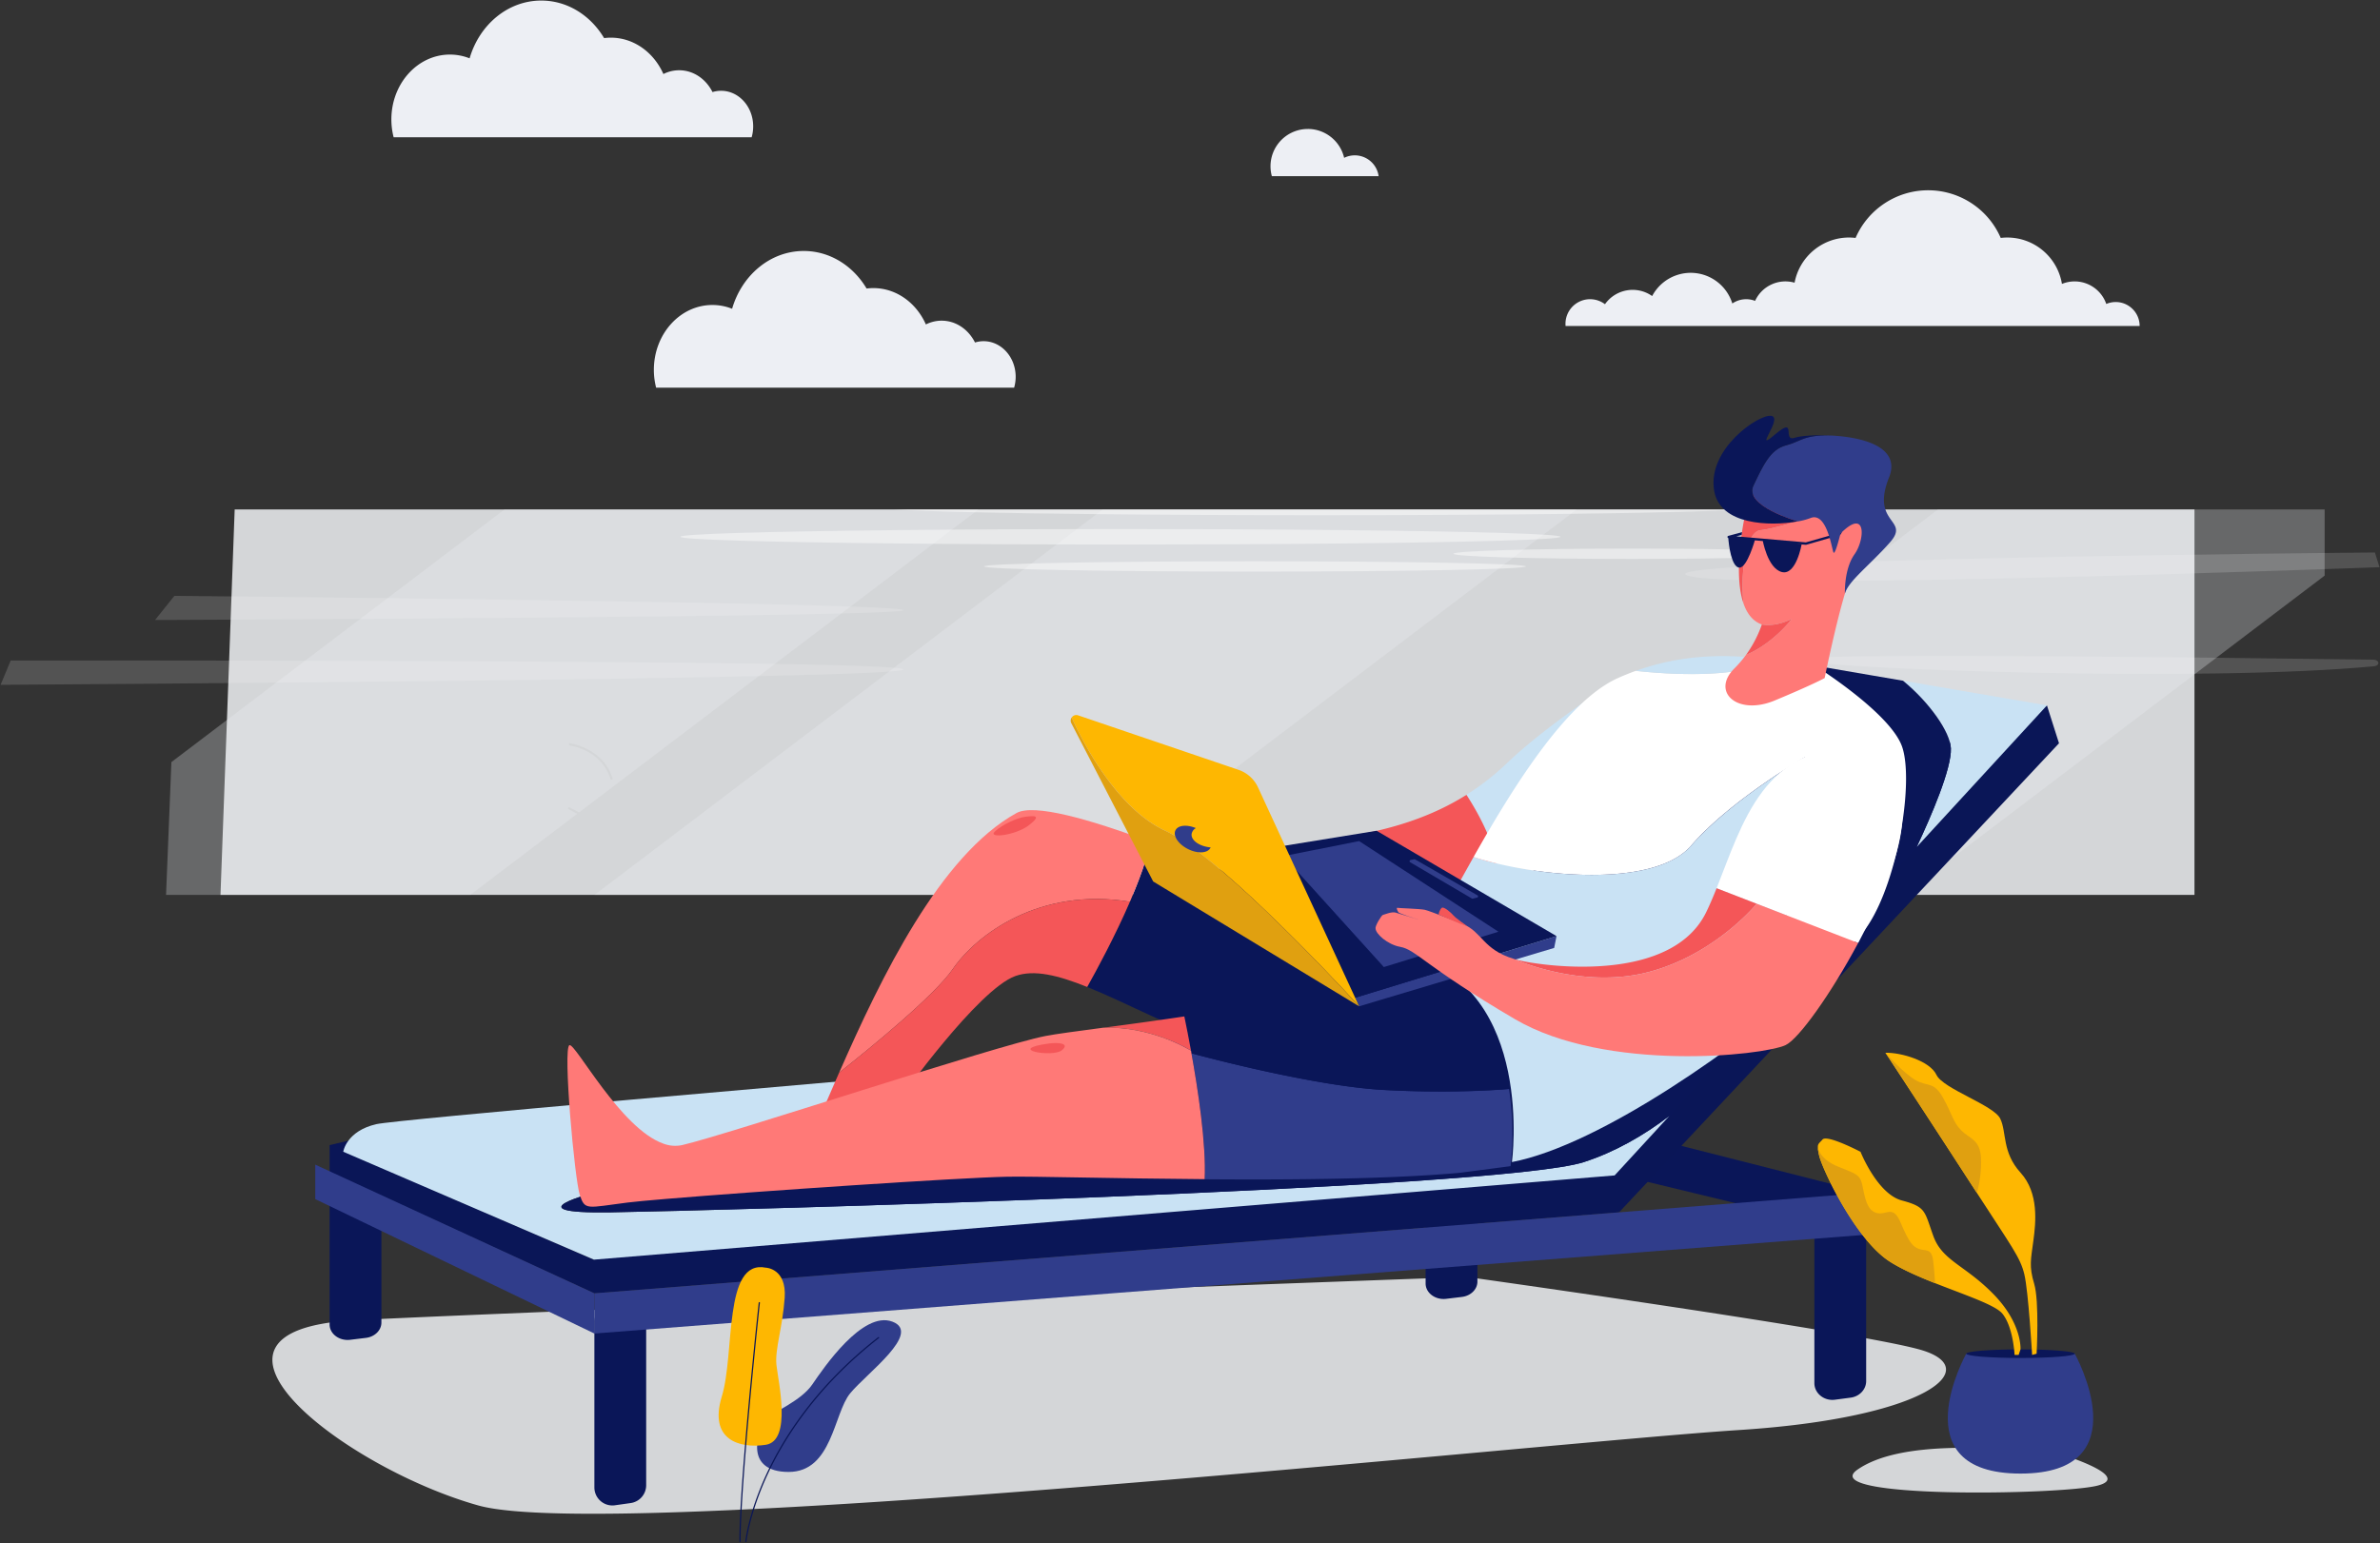
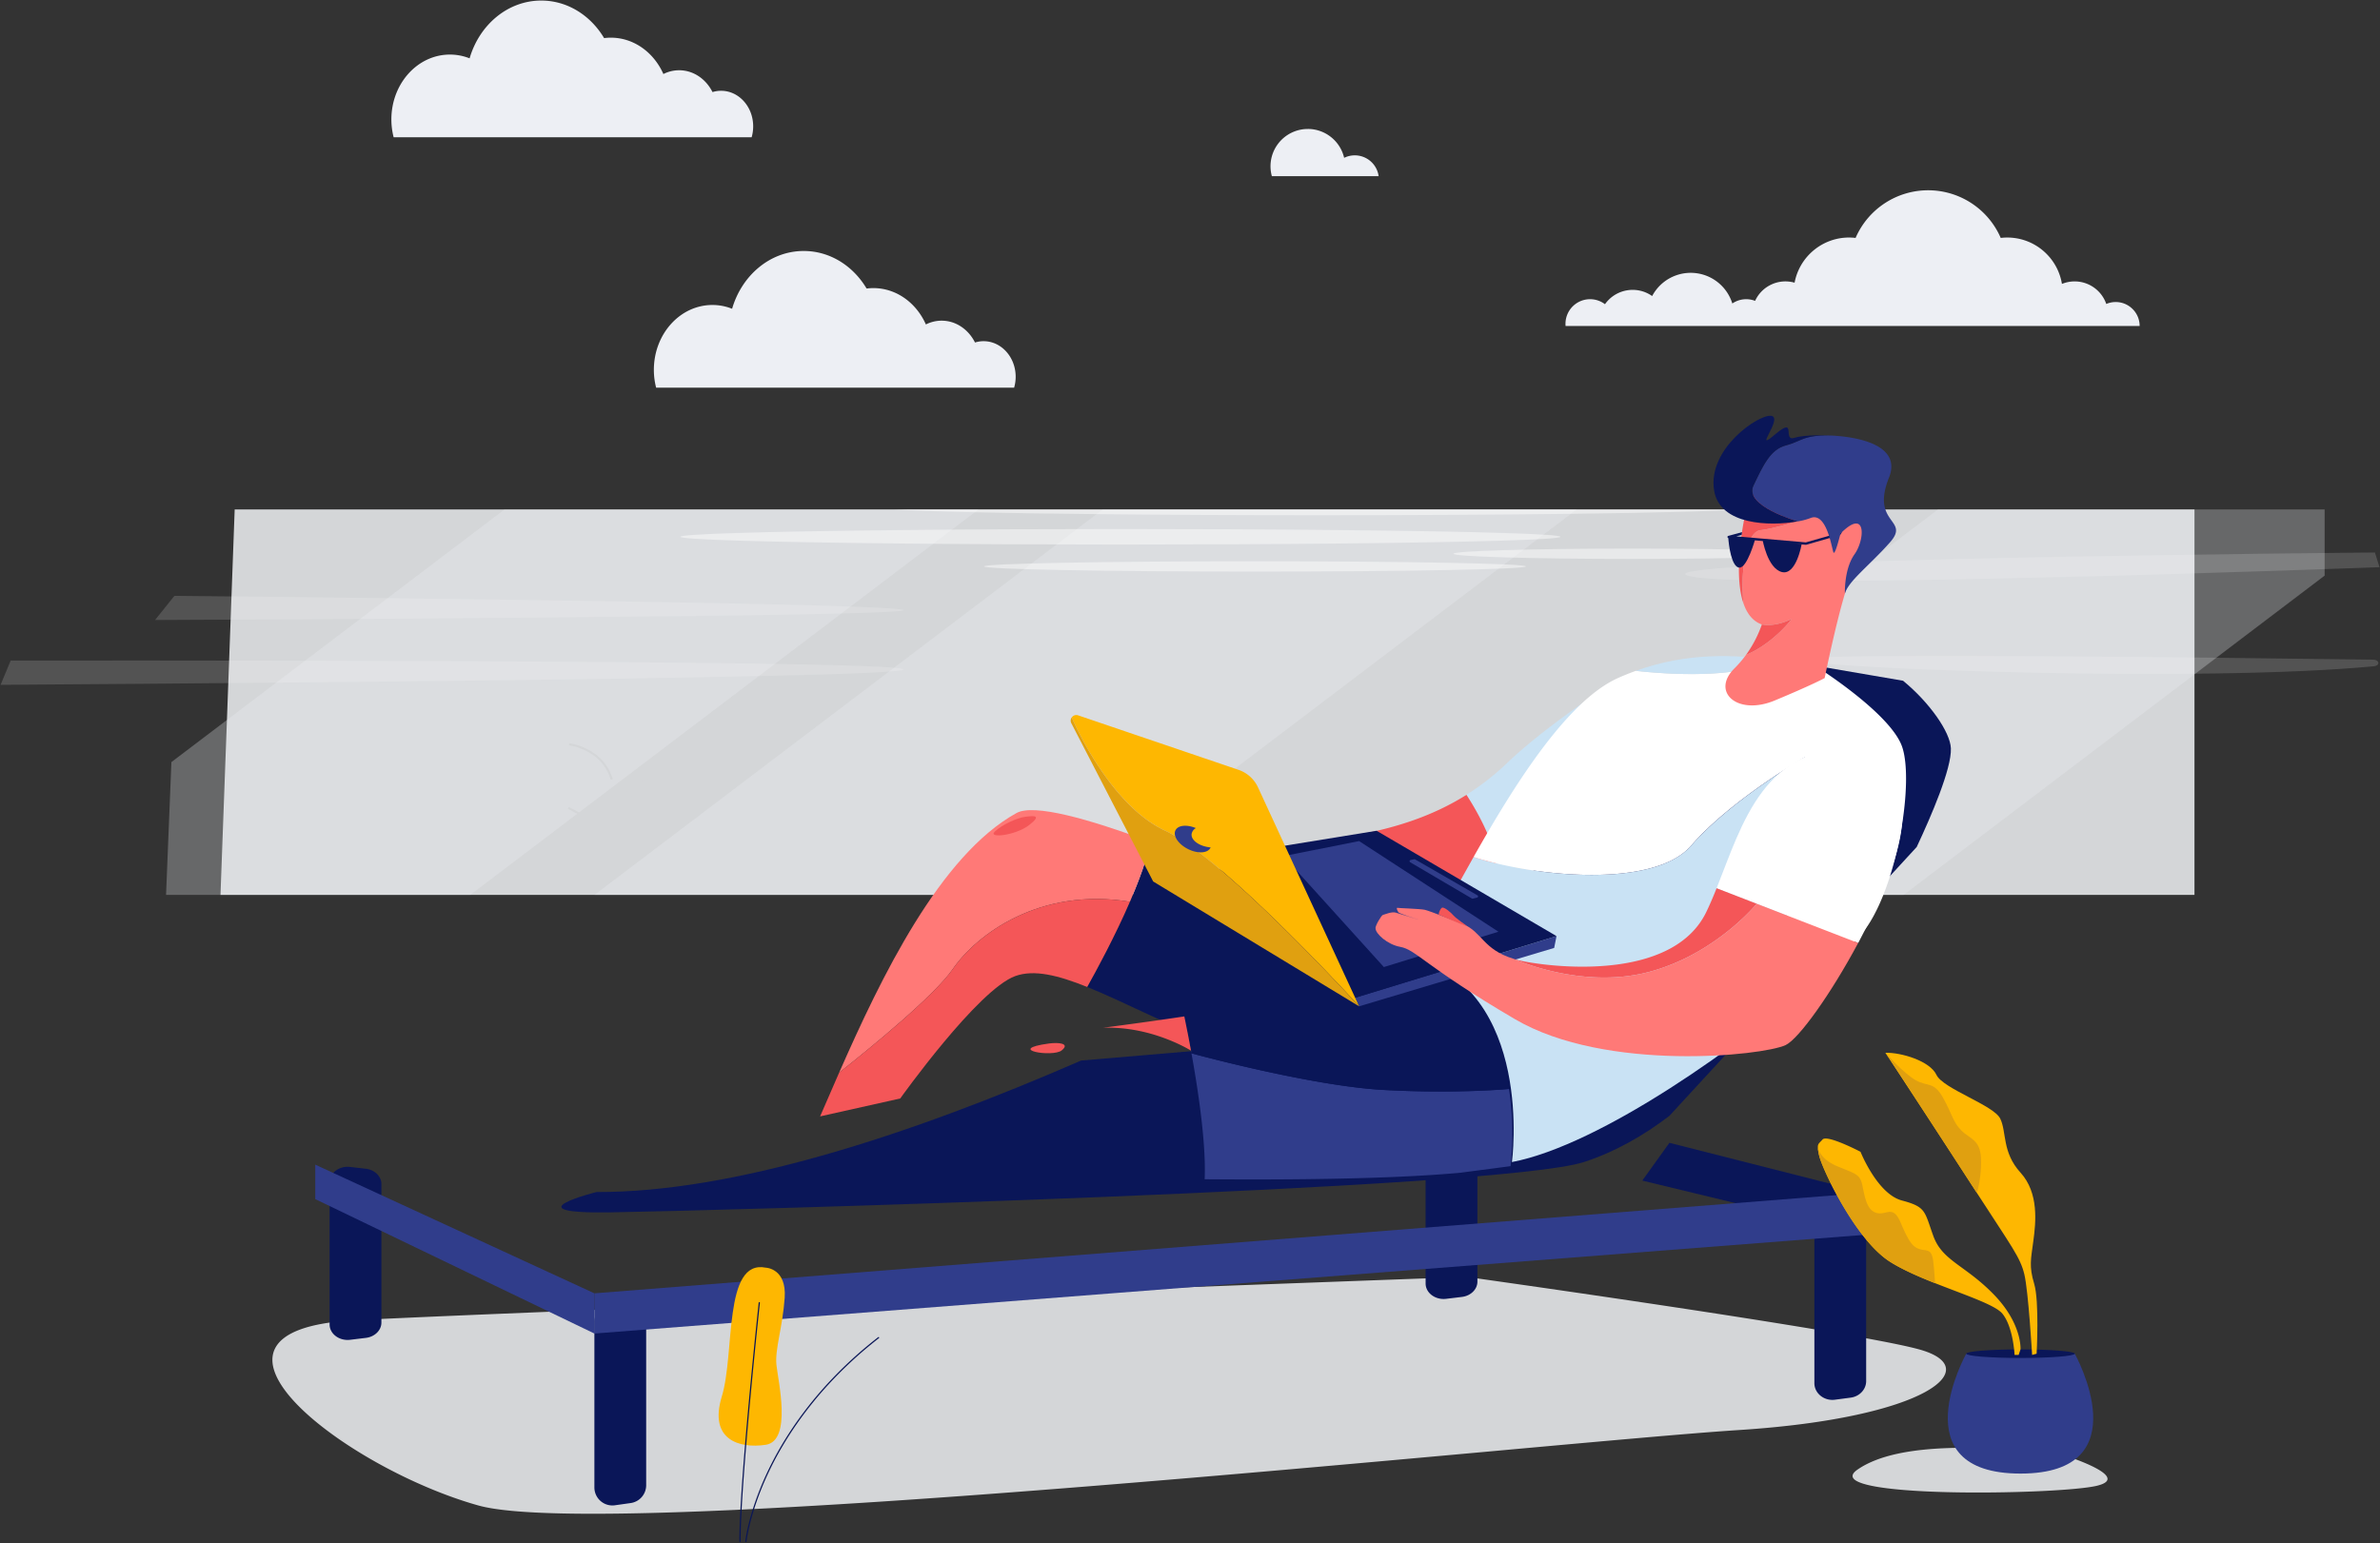
<svg xmlns="http://www.w3.org/2000/svg" width="1624" height="1053">
  <rect width="100%" height="100%" fill="#333333" stroke="none" />
  <g fill="none" fill-rule="evenodd">
    <path fill="#D4D6D8" d="M1497.411 347.665v263.058H150.45l3.331-90.646.65-17.428 5.705-154.984z" />
    <g opacity=".28" fill="#EDEFF4">
      <path d="M667.697 347.665l-2.565 1.933-15.59 11.83-12.767 9.705-315.906 239.59H113.305l3.648-90.646 227.318-172.412zM1075.88 347.665l-3.932 2.999-18.747 14.204-4.147 3.149-9.353 7.098-7.178 5.44-6.08 4.59-3.856 2.949-293.544 222.63H405.642l293.144-222.33 5.08-3.857 17.098-12.98 13.85-10.513 13.45-10.172 4.214-3.207zM1586.232 347.673v45.144l-287.298 217.906H975.533l346.836-263.05z" />
    </g>
    <g opacity=".16" fill="#FFF">
      <path d="M118.985 406.655s460 4.165 495.928 9.263c35.928 5.099-509.103 7.198-509.103 7.198l13.175-16.461zM1620.527 377.047c-6.28 0-497.677 4.457-469.42 15.587 28.258 11.13 472.56-5.565 472.56-5.565l-3.14-10.022zM7.304 450.782s601.538-.883 609.133 5.948C624.032 463.562.4 467.352.4 467.352l6.904-16.57zM1619.703 454.698c4.547-.425 4.097-4.474-.5-4.532-102.137-1.375-412.97-5.124-391.95.441 22.81 6.04 275.33 15.196 392.45 4.09z" />
    </g>
    <g opacity=".46" transform="translate(463.881 347.39)" fill="#FFF">
      <path d="M726.22.275C707.805 1.5 665.223 2.54 608.075 3.274c-48.729.583-108.026.941-172.028.941-55.324 0-107.15-.258-151.656-.733-31.964-.333-60.122-.758-83.133-1.274C175.775 1.64 156.68.983 145.87.275h580.35z" />
      <ellipse cx="300.632" cy="18.936" rx="300.257" ry="5.298" />
      <ellipse cx="392.467" cy="39.154" rx="184.861" ry="3.532" />
      <ellipse cx="649.941" cy="30.515" rx="122.067" ry="3.532" />
    </g>
    <path d="M486.109 208.134a36.301 36.301 0 0113.442 2.574c6.662-22.876 26.025-39.429 48.886-39.429 17.93 0 33.705 10.189 42.89 25.617a37.74 37.74 0 014.573-.292c15.757 0 29.382 10.114 35.878 24.81a23.846 23.846 0 0110.751-2.575c9.803 0 18.322 6.015 22.77 14.895a20.024 20.024 0 015.83-.9c12.109 0 21.92 10.88 21.92 24.301 0 2.506-.354 5-1.05 7.406H447.708a48.39 48.39 0 01-1.541-12.12c0-24.468 17.88-44.287 39.942-44.287zM892.384 88.005c11.84.004 22.116 8.173 24.793 19.71a16.41 16.41 0 0114.968.218 16.42 16.42 0 018.567 12.279H867.85a25.456 25.456 0 014.301-22.17 25.44 25.44 0 0120.234-10.02v-.017zM306.994 37.238c4.603.002 9.164.876 13.442 2.574C327.099 16.936 346.462.383 369.323.383c17.93 0 33.704 10.189 42.898 25.625a35.992 35.992 0 014.564-.3c15.765 0 29.382 10.122 35.886 24.81a23.78 23.78 0 0110.744-2.575c9.802 0 18.322 6.015 22.769 14.895a19.982 19.982 0 015.83-.89c12.109 0 21.92 10.829 21.92 24.291a26.757 26.757 0 01-1.041 7.415h-244.3a48.898 48.898 0 01-1.54-12.155c0-24.442 17.888-44.26 39.941-44.26zM1443.644 206.118c-2.207 0-4.391.448-6.42 1.316a22.84 22.84 0 00-12.179-13.358 22.83 22.83 0 00-18.07-.32c-3.03-18.263-18.82-31.655-37.327-31.657a37.274 37.274 0 00-4.447.275c-8.551-19.745-28.008-32.524-49.52-32.524-21.51 0-40.968 12.78-49.519 32.524a37.274 37.274 0 00-4.447-.275c-18.186.007-33.796 12.95-37.177 30.823-10.811-3.092-22.26 2.179-26.942 12.405a16.727 16.727 0 00-15.532 1.79 29.746 29.746 0 00-54.708-5.082c-10.431-7.345-24.84-4.851-32.197 5.574a16.786 16.786 0 00-17.628-1.671 16.795 16.795 0 00-9.322 15.059c0 .5 0 .991.075 1.474h391.709c0-9.031-7.32-16.353-16.349-16.353z" fill="#EDEFF4" />
    <path d="M388.286 508.664h.233a40.659 40.659 0 0112.959 4.599 31.188 31.188 0 0115.24 18.877l1.383-.4c-3.115-10.83-10.56-16.995-17.173-20.394a41.1 41.1 0 00-12.492-4.165l-.175 1.425.025.058zM419.308 551.6c.3-.716 5.913-13.795 24.819-20.993l-.508-1.341c-19.988 7.622-25.618 21.726-25.66 21.835l1.341.524.008-.025zM419.742 558.515l.058-.142a39.079 39.079 0 0123.01-19.16l-.44-1.367a41.423 41.423 0 00-18.606 12.188 33.857 33.857 0 00-5.338 7.94l1.316.574v-.033zM387.495 551.984l1.14.574a161.622 161.622 0 0115.591 9.164c6.488 4.34 12.917 9.639 15.257 14.387l1.283-.641c-1.5-3-4.28-5.99-7.62-8.847-9.994-8.556-24.985-15.879-25.027-15.887l-.624 1.283v-.033zM1404.968 991.986s51.735 15.687 25.868 21.96c-25.868 6.273-192.04 9.014-163.433-10.98s91.319-15.679 137.565-10.98zM1000.617 871.39s262.863 36.78 308.918 49.485c46.055 12.704 5.422 46.81-122.99 55.041-128.413 8.23-768.86 77.059-860.154 51.467-91.294-25.592-214.152-119.795-83.815-126.427 130.336-6.63 758.041-29.565 758.041-29.565z" fill="#D4D6D8" />
    <g>
      <path d="M1273.383 840.167v102.318c0 5.698-4.514 10.522-10.577 11.321l-10.744 1.417c-7.403.974-14.016-4.374-14.016-11.322V838.843c0-6.915 6.546-12.246 13.916-11.33l10.744 1.325c6.08.758 10.677 5.606 10.677 11.33zM440.92 903.489v110.073a12.303 12.303 0 01-10.577 12.18l-10.743 1.516a12.29 12.29 0 01-9.785-2.892 12.298 12.298 0 01-4.231-9.287V902.056a12.29 12.29 0 0113.916-12.188l10.743 1.425a12.303 12.303 0 0110.677 12.196zM260.248 808.078v94.486c0 5.265-4.514 9.722-10.577 10.455l-10.743 1.308c-7.404.9-14.016-4.04-14.016-10.455V806.82c0-6.382 6.545-11.305 13.916-10.464l10.743 1.233c6.105.7 10.677 5.174 10.677 10.489zM1008.113 780.128v94.487c0 5.256-4.506 9.713-10.577 10.455l-10.744 1.3c-7.403.9-14.016-4.033-14.016-10.447V778.92c0-6.381 6.546-11.305 13.916-10.463l10.744 1.233c6.113.666 10.677 5.14 10.677 10.438z" fill="#0A1658" />
      <path fill="#0A1658" d="M1273.35 814.009l-134.218-34.106-18.514 25.775 152.731 36.947z" />
-       <path fill="#0A1657" d="M1396.74 481.39L405.292 859.627l-159.527-69.12 3.59-14.82-24.443 5.781v18.428l180.672 82.715 699.177-55.274 300.207-320.099z" />
-       <path d="M1216.035 450.424l-56.224 47.602c34.079-20.627 59.713-36.422 73.971-44.561l-17.747-3.04zM1198.695 682c-1.399 7.982-4.997 16.879-10.468 26.1l92.892-101c-27.25 15.786-77.777 48.318-82.424 74.9zM1331.189 510.672c.574 13.829-13.409 46.252-23.32 67.353l88.87-96.636-98.18-16.828c18.13 14.929 32.172 35.023 32.63 46.11zM416.752 827.355c-69.666 1.091-9.703-13.87-9.703-13.87 92.743.307 211.653-37.897 330.63-89.73-189.05 16.177-467.312 40.311-480.837 43.402-20.57 4.707-22.628 18.828-22.628 18.828l171.07 73.643 696.463-57.482 37.377-40.637c-17.581 13.504-37.669 24.859-58.373 31.557-58.197 18.785-594.334 33.19-664 34.289z" fill="#C9E2F4" />
      <path d="M1281.12 607.1l26.75-29.091c9.91-21.102 23.893-53.525 23.319-67.354-.458-11.071-14.466-31.165-32.63-46.094l-64.777-11.096c-14.258 8.139-39.892 23.934-73.971 44.56L910.564 709.052s-74.329 6.273-172.877 14.703c-118.985 51.834-237.895 90.038-330.63 89.73 0 0-59.962 14.995 9.703 13.87 69.665-1.124 605.802-15.503 664.008-34.322 20.704-6.664 40.808-18.052 58.372-31.556l49.137-53.375c5.43-9.222 9.07-18.12 10.468-26.1 4.597-26.583 55.125-59.115 82.374-74.902z" fill="#0A1658" />
      <path fill="#303D8B" d="M405.584 882.612l867.765-68.603v28.616l-867.765 67.429z" />
      <path fill="#303D8B" d="M405.584 910.054l-190.475-91.738v-23.518l190.475 87.814" />
    </g>
    <g>
      <path d="M1415.72 923.8h-74.046s-45.689 81.823 37.027 81.823c82.716 0 37.019-81.824 37.019-81.824z" fill="#303D8B" />
      <path d="M1415.72 923.8c0 1.624-16.582 2.932-37.027 2.932-20.446 0-37.027-1.308-37.027-2.933 0-1.624 16.573-2.924 37.027-2.924s37.027 1.333 37.027 2.924z" fill="#0A1658" />
      <path d="M1286.508 718.456s39.05 59.423 62.461 95.695c23.41 36.271 29.565 43.802 32.355 55.524 2.79 11.721 5.297 54.982 5.297 54.982l3.073-.833s1.95-35.713-1.665-47.71c-3.615-11.996-2.232-16.736-.558-29.29 1.674-12.555 3.906-32.648-8.787-46.602-12.692-13.954-9.344-27.617-13.808-36.822-4.464-9.205-39.05-20.369-43.515-29.857-4.464-9.489-23.977-15.37-34.853-15.087z" fill="#FEB701" />
      <path d="M1286.508 718.456s12.276 13.945 20.637 18.686c8.362 4.74 12.276.558 18.689 12.004 6.412 11.447 6.662 16.462 12.492 22.318 5.83 5.857 12.85 6.14 13.408 18.97.287 8.001-.654 16-2.79 23.717 0 0-59.93-92.63-62.436-95.695z" fill="#E0A010" />
      <path d="M1378.693 920.875l-1.258 3.766h-2.79s-.833-18.97-8.328-28.175c-4.855-5.948-25.493-12.687-45.888-20.777-11.227-4.456-22.395-9.305-30.815-14.662-23.71-15.07-46.305-63.613-48.245-72.268a29.099 29.099 0 01-.966-6.098c.05-2.325 1.2-2.675 3.19-4.999 3.064-3.632 25.942 8.373 25.942 8.373s11.435 28.724 28.166 33.197c16.731 4.474 15.349 7.248 21.52 24.276 6.171 17.028 21.728 19.802 41.241 39.887 19.513 20.086 18.23 37.48 18.23 37.48z" fill="#FEB701" />
      <path d="M1320.387 875.69c-11.226-4.457-22.395-9.306-30.814-14.663-23.71-15.07-46.305-63.613-48.246-72.268a29.099 29.099 0 01-.966-6.098c.067.574 1.166 8.255 13.517 13.329 12.817 5.29 15.332 5.29 17.006 13.387 1.674 8.098 3.082 16.745 9.77 18.42 6.687 1.674 10.884-5.832 16.172 6.414 5.289 12.246 7.829 16.453 12.701 18.128 4.872 1.674 8.57-.834 9.652 8.655.658 5.823 1.025 11.313 1.208 14.695z" fill="#E0A010" />
    </g>
    <g>
-       <path d="M524.26 967.66c3.956-4.582 22.262-11.546 29.982-22.817 7.72-11.272 34.362-50.593 54.7-42.895 20.337 7.697-17.59 35.197-28.858 48.943-11.268 13.745-12.184 53.616-41.965 53.616-29.782 0-22.653-26.675-13.858-36.847z" fill="#303D8B" />
      <path d="M522.52 865.101s14.291.417 12.917 20.485c-1.374 20.069-6.738 35.056-5.638 45.82 1.1 10.762 10.826 51.824-7.28 54.574-18.105 2.749-39.033-3.441-29.98-32.998 9.052-29.558.84-93.654 29.98-87.88z" fill="#FEB701" />
      <path d="M504.93 1052.4a.416.416 0 01-.416-.416c0-41.162 13.059-161.79 13.192-162.999a.425.425 0 01.458-.375.408.408 0 01.367.459c-.125 1.216-13.192 121.803-13.184 162.915a.425.425 0 01-.416.416zM508.962 1052.4h-.042a.408.408 0 01-.375-.45c0-.191 2.057-19.027 14.216-45.502 11.219-24.417 33.588-60.53 76.47-93.912a.416.416 0 11.508.658c-42.732 33.265-65.027 69.245-76.203 93.562-12.11 26.359-14.158 45.086-14.158 45.278a.408.408 0 01-.416.366z" fill="#0A1657" />
    </g>
    <g>
      <path d="M943.436 643.563s-86.464-42.228-158.453-69.053c-6.43 31.523-32.688 80.408-43.131 99.035 48.794 19.652 119.66 63.73 214.626 68.07 133.976 6.14-13.042-98.052-13.042-98.052z" fill="#0A1658" />
      <path d="M650.141 661.307c16.407-23.767 59.489-55.99 120.868-45.927 6.212-14.387 11.534-28.882 13.974-40.87-42.249-15.745-79.5-26.184-91.343-19.686-52.16 28.8-92.344 111.873-121.05 177.194 21.894-17.328 65-52.533 77.551-70.71z" fill="#FF7977" />
      <path d="M614.28 749.638s52.91-74.268 78.477-83.524c12.734-4.607 29.057-.641 49.095 7.431C748.322 662 760.865 638.831 771 615.38c-61.379-10.063-104.46 22.16-120.867 45.927-12.55 18.178-55.657 53.383-77.552 70.711-4.622 10.505-8.953 20.56-12.984 29.85l54.683-12.23zM699.81 557.374c5.564-.642 11.469-1.325 2.358 5.731-9.111 7.056-28.391 9.264-23.378 4.415 5.014-4.848 15.54-9.513 21.02-10.146z" fill="#F45658" />
      <path d="M944.119 743.84c-49.97-2.75-131.12-24.993-131.12-24.993v-1.666c-.15-.241-.283-.483-.433-.716 4.997 27.116 10.535 64.146 9.428 88.305 59.963.458 126.847-.116 174.25-4.423 21.83-2.833 34.496-4.524 34.496-4.524a205.588 205.588 0 00-1.04-52.642s-35.604 3.4-85.581.659z" fill="#303D8B" />
      <path d="M813 718.814s81.15 22.276 131.119 24.992c49.969 2.716 85.58-.7 85.58-.7-5.23-34.455-21.578-75.417-68.241-88.355-27.666 17.495-95.05 30.099-153.33 38.83a970.04 970.04 0 014.438 22.85c.15.234.283.475.433.717v1.666z" fill="#0A1658" />
      <path d="M812.666 716.973a974.21 974.21 0 00-4.539-23.326c-20.287 3.04-39.475 5.615-55.499 7.748 31.572-1.175 56.874 13.654 60.038 15.578z" fill="#F45658" />
-       <path d="M812.666 716.973c-3.148-1.924-28.466-16.753-60.038-15.612-18.055 2.408-32.088 4.266-39.142 5.624-34.487 6.664-215.942 67.037-248.08 74.484-4.316.903-8.8.533-12.91-1.066-29.073-10.338-59.813-68.503-63.902-67.145-4.705 1.566 3.523 91.737 7.054 102.325 3.531 10.589 4.697 8.623 32.53 5.09 4.672-.59 13.975-1.457 26.409-2.499 61.529-5.148 199.71-14.487 232.64-15.137 17.747-.358 72.522 1.225 134.775 1.667 1.091-23.976-4.414-60.665-9.336-87.731z" fill="#FF7977" />
      <path d="M715.634 712.133c6.455-.891 14.891-.2 8.82 4.698-6.071 4.899-38.801-.583-8.82-4.698z" fill="#F45658" />
      <path d="M1022.412 604.684c39.417-47.76 85.298-143.555 85.298-143.555s-50.37 31.807-78.977 59.248a174.816 174.816 0 01-28.116 22.026c8.92 13.838 20.246 34.823 21.654 53.925.2 2.78.248 5.57.141 8.356z" fill="#C9E2F4" />
      <path d="M994.388 629.484c8.328-3.54 17.997-12.604 28.066-24.8a75.657 75.657 0 00-.15-8.331c-1.4-19.102-12.726-40.087-21.653-53.925-22.953 14.42-50.061 23.76-84.365 28.933-49.42 7.422 37.01 75.493 78.102 58.123z" fill="#F45658" />
      <path d="M1231.85 516.545s-50.86 29.282-77.902 60.564c-25.276 29.232-106.168 21.385-148.475 7.756-13.492 23.876-24.719 45.194-32.397 57.432-2.132 3.399-5.788 6.664-10.685 9.738 85.322 23.66 69.274 140.997 69.274 140.997 60.712-11.613 157.345-80.516 209.462-126.918-20.728-39.296-64.21-101.718-9.277-149.57z" fill="#C9E2F4" />
      <path d="M1297.976 509.789c-7.837-23.126-59.18-55.275-59.18-55.275-8.637-1.29-17.74-2.807-27.309-4.09-26.217 13.021-73.663 9.764-95.316 7.398a181.31 181.31 0 00-12.192 4.923c-35.079 15.712-71.373 74.093-98.506 122.12 42.307 13.629 123.199 21.476 148.475-7.756 27.041-31.282 77.902-60.564 77.902-60.564-54.966 47.851-11.451 110.273 9.277 149.57 16.515-14.705 28.583-27.15 33.596-34.798 20.83-31.748 31.09-98.394 23.253-121.528z" fill="#FFF" />
      <path d="M1211.487 450.424c-28.04-3.74-59.963-5.348-95.316 7.398 21.653 2.366 69.1 5.623 95.316-7.398z" fill="#C9E2F4" />
      <path fill="#303D8B" d="M927.404 686.75l133.093-39.846 1.607-8.073-137.398 42.07z" />
      <path fill="#0A1658" d="M924.706 680.901l137.398-42.07-122.782-71.885-96.458 15.678z" />
      <path fill="#303D8B" d="M944.269 659.95l78.193-24.11-95.058-61.855-51.618 10.247zM1008.138 611.007l-42.54-24.526a.833.833 0 00-.584-.092l-2.498.5a.833.833 0 00-.259 1.558l42.091 24.734a.833.833 0 00.625.092l2.965-.734a.833.833 0 00.2-1.532z" />
      <path d="M795.244 566.987c39.684 18.278 132.16 119.762 132.16 119.762l-69-149.42a22.697 22.697 0 00-13.274-11.954L735.664 488.18a3.764 3.764 0 00-4.364 1.441c4.314 9.822 28.14 60.88 63.944 77.367z" fill="#FEB701" />
      <path d="M731.025 493.569l55.849 107.982 140.53 85.198s-92.443-101.484-132.16-119.762c-35.812-16.486-59.63-67.545-63.944-77.367a3.758 3.758 0 00-.275 3.949z" fill="#E0A010" />
      <path d="M813.108 569.178a5.74 5.74 0 012.881-4.057c-6.113-2.566-12.142-2.008-13.891 1.483-1.89 3.757 1.924 9.489 8.511 12.804 6.588 3.316 13.467 2.941 15.35-.833.049-.091.074-.183.116-.275l-.567-.05c-7.328-.824-12.883-4.89-12.4-9.072z" fill="#303D8B" />
      <g>
        <path d="M1273.874 352.588c-3.914-14.062-25.71-33.072-46.863-33.697 7.787 4.44 14.275 13.929 17.856 30.757 0 0-30.815 10.83-43.498 12.146-10.827 1.124-13.892 32.298-11.66 50.126 2.374 6.806 6.296 12.054 12.492 14.245 0 0 8.329 2.133 20.363-3.749 0 0-12.293 16.545-31.206 24.518a74.479 74.479 0 01-7.82 9.163c-16.265 16.07 1.957 32.54 27.433 21.952 25.476-10.589 34.096-15.304 34.096-15.304s11.393-56.499 19.005-72.135c8.478-13.654 12.534-28.225 9.802-38.022z" fill="#FF7977" />
        <path d="M1201.369 361.794c12.717-1.316 43.498-12.146 43.498-12.146-3.581-16.828-10.069-26.317-17.856-30.757-13.8-.408-27.316 6.998-35.445 28.699 0 0-9.944 41.17-1.849 64.33-2.24-17.828.825-49.002 11.652-50.126zM1222.58 422.416c-12.05 5.882-20.362 3.75-20.362 3.75a81.65 81.65 0 01-10.827 20.776c18.897-7.981 31.19-24.526 31.19-24.526z" fill="#F45658" />
        <path d="M1232.65 371.724a1.74 1.74 0 01-.584.058l-52.7-4.582a.766.766 0 01-.092-1.482l9.41-2.575-.282 1.925-3.657.95 47.471 4.123 24.693-6.998-1.274 1.966-22.986 6.615z" fill="#0A1658" />
        <path d="M1229.393 371.282s-3.723 21.66-13.583 19.086c-9.86-2.574-13.134-22.151-13.134-22.151l26.717 3.065zM1197.596 368.125s-5.43 19.619-10.777 19.244c-5.347-.375-7.287-15.578-7.545-20.827l18.322 1.583z" fill="#0A1658" />
        <path d="M1288.965 325.93c8.245-20.702-17.131-27.416-38.593-28.666-19.58-.833-21.179 3.966-31.756 6.706-10.577 2.741-15.482 13.53-22.144 27.442-6.663 13.912 29.981 24.309 29.981 24.309l-.3.2a46.052 46.052 0 009.161-2.358c11.36-4.707 14.691 21.76 15.824 23.526 1.133 1.766 4.705-12.938 4.705-12.938 17.831-18.036 16.857 3.916 9.603 14.113-7.254 10.196-6.571 26.841-6.571 26.841 2.448-8.639 16.373-18.802 30.673-34.88 14.3-16.079-13.326-12.347-.583-44.295z" fill="#303D8B" />
        <path d="M1196.472 331.412c6.662-13.913 11.56-24.692 22.144-27.442 10.585-2.749 12.176-7.539 31.756-6.706-11.66-.683-22.178.242-25.493 1.416-9.402 3.333 1.966-15.486-13.716-2.157-15.682 13.329 5.88-11.372-2.499-12.738-8.378-1.366-43.898 22.543-39 51.159 4.038 23.568 38.234 24.159 56.531 20.977l.3-.2s-36.686-10.389-30.023-24.31z" fill="#0A1658" />
      </g>
      <g>
        <path d="M1270.934 510.963c-67.042-4.998-82.166 51.542-99.605 95.195l96.607 37.405c14.89-27.85 27.625-58.315 29.765-79.783 4.83-48.327-20.704-52.359-26.767-52.817z" fill="#FFF" />
        <path d="M1124.358 663.507c45.855-11.805 74.337-46.752 74.337-46.752l-27.366-10.597c-2.282 5.723-4.606 11.23-7.096 16.345-21.453 44.103-94.059 39.104-123.157 33.806a72.204 72.204 0 01-8.195-1.95s45.622 20.944 91.477 9.148z" fill="#F45658" />
        <path d="M1198.695 616.755s-28.482 34.947-74.337 46.752c-45.855 11.804-91.494-9.164-91.494-9.164-20.87-6.273-21.537-18.328-34.429-23.626 0 0-22.927-9.164-26.309-9.855-3.38-.692-17.78-1.1-18.663-1.316-.883-.217.075 2.274.883 3.157.65.708 11.493 4.265 15.732 5.631-4.306-1.374-15.54-4.998-17.823-5.556-2.831-.733-7.612 1.391-8.636 1.616-1.024.225-5.405 7.548-4.997 9.164-.058 3.624 8.12 11.055 16.806 12.612 10.969 1.958 16.848 13.33 78.377 49.393 31.023 18.186 73.596 24.41 110.257 25.159 36.045.733 66.368-3.824 74.338-7.498 8.928-4.165 30.906-34.889 49.52-69.694l-69.225-26.775z" fill="#FF7977" />
        <path d="M1001.05 631.942s-7.745-5.374-9.16-7.09c-1.417-1.716-6.713-6.514-8.13-5.29-1.415 1.225-2.381 4.49-1.898 4.674.483.183 16.798 7.447 19.188 7.706z" fill="#F45658" />
      </g>
    </g>
  </g>
</svg>